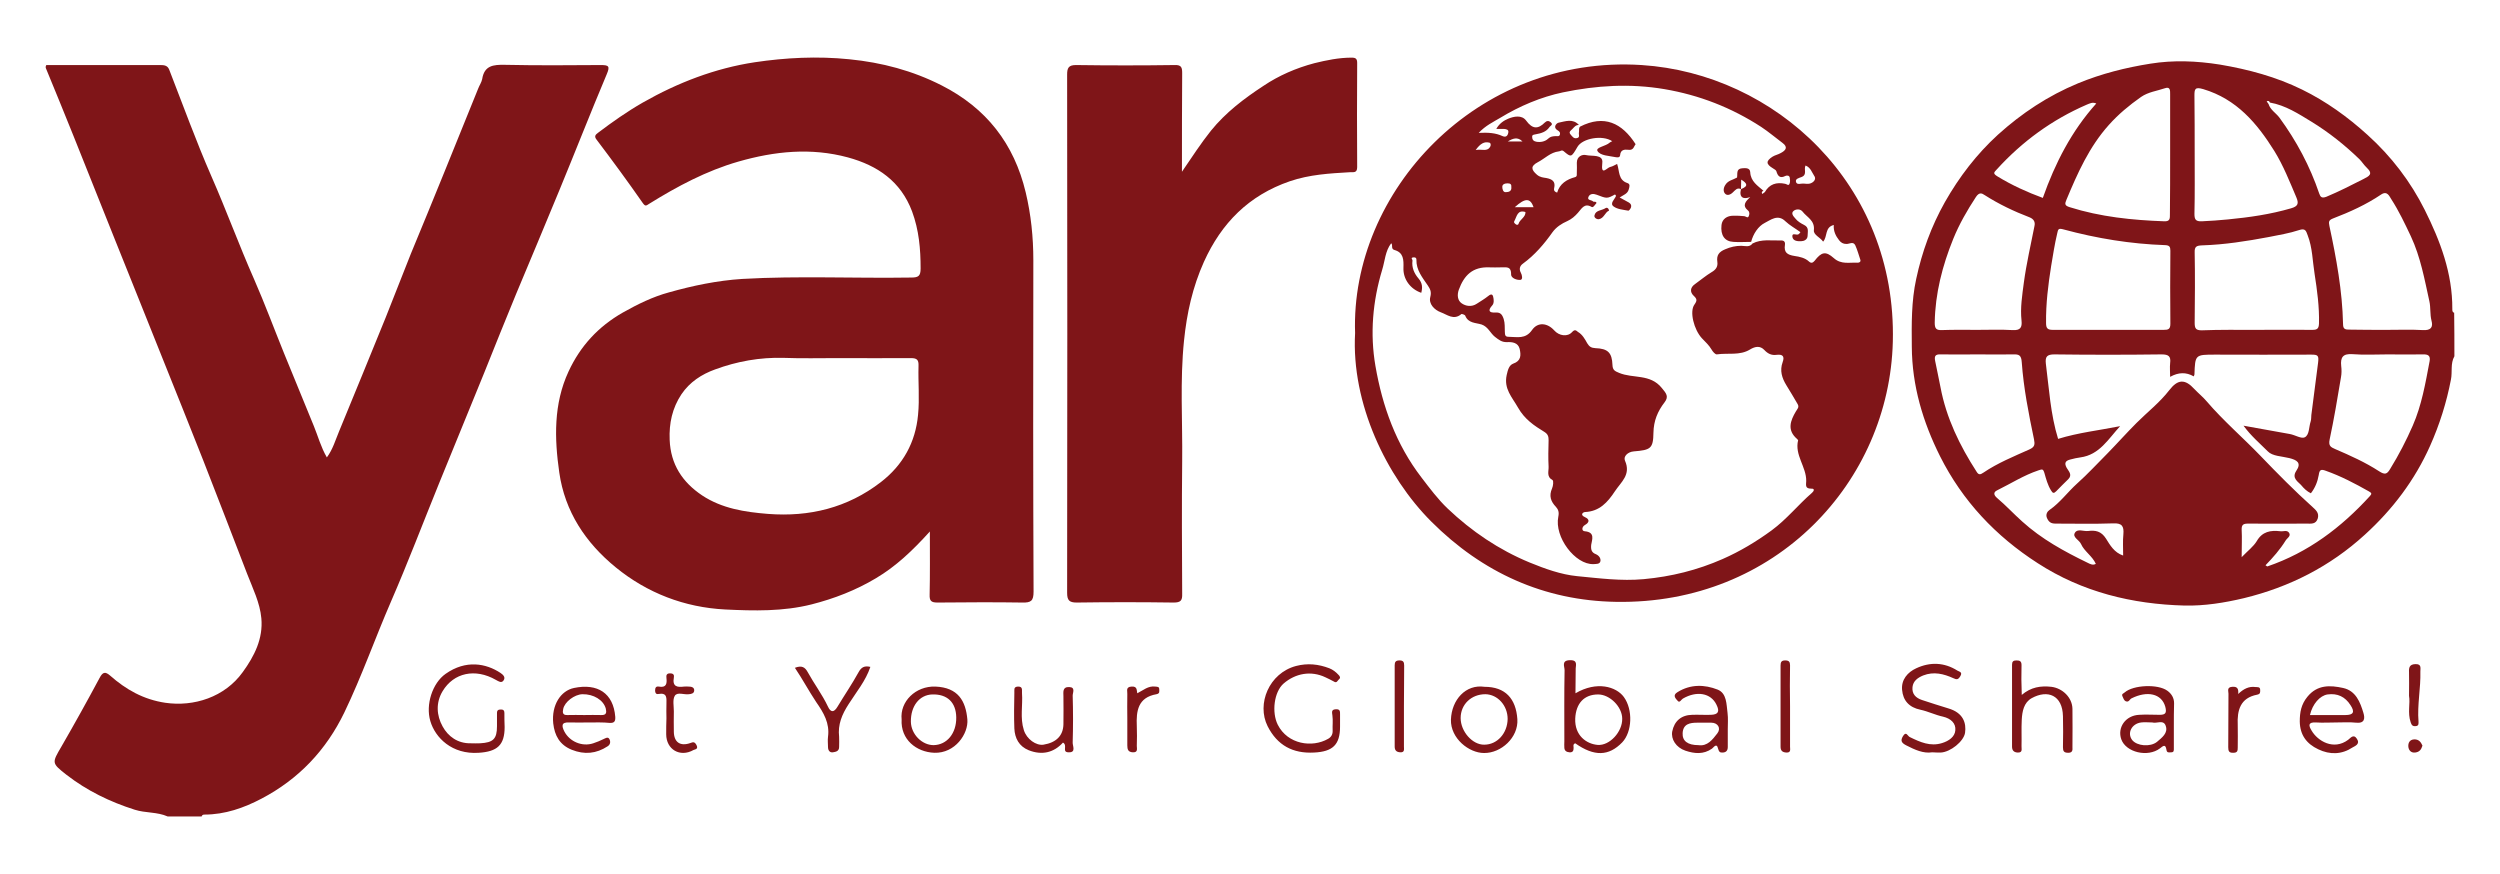
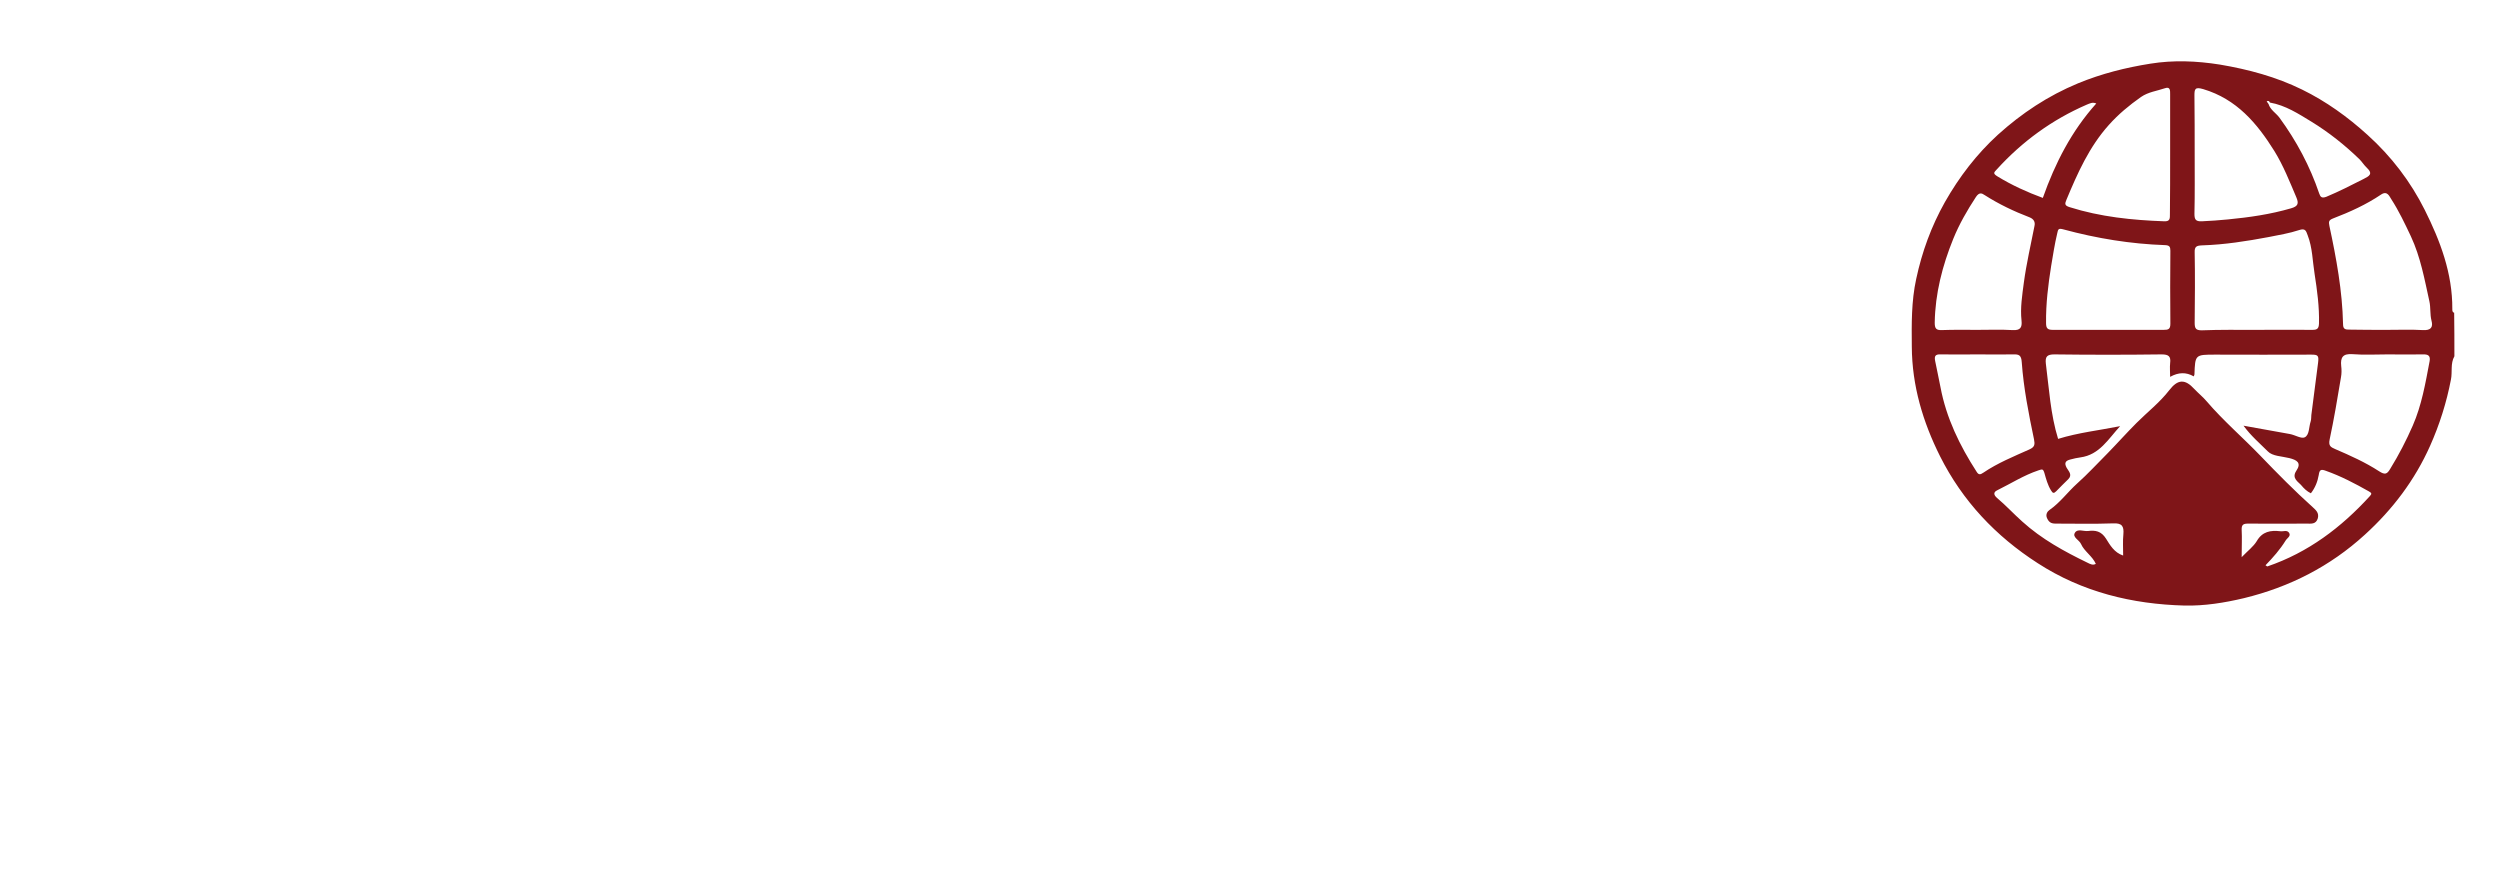
<svg xmlns="http://www.w3.org/2000/svg" version="1.1" id="Layer_1" x="0px" y="0px" viewBox="0 0 1080 377.5" style="enable-background:new 0 0 1080 377.5;" xml:space="preserve">
  <style type="text/css">
	.st0{fill:#7F1518;}
</style>
  <g>
    <path class="st0" d="M1060.3,153.9c-1.8,3.2-0.8,6.8-1.5,10.1c-1.9,9.9-4.9,19.4-9,28.6c-6.6,14.8-16.2,27.5-28.2,38.4   c-15,13.7-32.5,22.6-52.2,27.4c-8.4,2-17.1,3.4-25.7,3.2c-22.6-0.6-44.1-5.8-63.4-18.3c-18.2-11.7-32.5-26.9-42.2-46.2   c-7.4-14.8-12.1-30.4-12.2-47.3c-0.1-9.9-0.2-19.7,1.9-29.3c2.5-11.7,6.5-22.7,12.4-33.2c6.2-10.9,13.7-20.7,22.9-29.1   c10.3-9.3,21.6-16.8,34.6-22.2c10.2-4.2,20.6-6.8,31.3-8.5c9.9-1.6,19.9-1.2,30,0.4c12.4,2.1,24.3,5.3,35.5,10.8   c10.4,5.1,19.7,11.8,28.3,19.6c10.3,9.3,18.6,20.2,24.7,32.4c6.7,13.4,12,27.4,11.9,42.8c0,0.7,0,1.4,0.8,1.6   C1060.3,141.5,1060.3,147.7,1060.3,153.9z M980.6,44.3c-0.3-0.7-0.7-0.9-1.4-0.5c0.3,0.4,0.5,0.7,0.8,1.1c0.8,2.6,3.2,3.9,4.7,5.9   c7.4,10.1,13.2,21,17.2,32.8c0.5,1.4,1,2.2,3.1,1.4c5.5-2.3,10.8-5,16.1-7.7c2.3-1.2,4.3-2.1,1.3-4.9c-1.1-1-2-2.5-3.1-3.6   c-6.3-6.1-13.2-11.6-20.7-16.2C993,49.2,987.4,45.5,980.6,44.3z M915.9,184.1c-5.1,5.5-8.9,12.4-17.2,13.5   c-1.4,0.2-2.9,0.5-4.3,0.9c-2,0.5-2.8,1.4-1.6,3.6c0.8,1.4,2.6,3,0.7,4.9c-1.7,1.7-3.5,3.4-5.2,5.2c-1,1-1.5,1-2.3-0.4   c-1.4-2.3-2.1-4.9-2.8-7.4c-0.6-2-1-1.7-2.6-1.2c-6.3,2.1-11.9,5.7-17.8,8.6c-1.7,0.8-1.6,2-0.1,3.3c3.8,3.2,7.2,6.9,10.9,10.2   c8.4,7.6,18.1,12.9,28.2,17.8c1.2,0.6,2.3,1.2,3.6,0.5c-1.5-3.4-5-5.4-6.4-8.6c-0.8-1.8-3.9-2.9-2.6-4.9c1.1-1.8,3.7-0.5,5.6-0.7   c3.2-0.4,5.7,0,7.8,3.3c1.7,2.7,3.5,6,7.4,7.3c0-3.3-0.2-6.3,0.1-9.2c0.3-3.5-0.6-4.9-4.5-4.7c-8.2,0.3-16.5,0.1-24.8,0.1   c-1.9,0-2.9-0.6-3.7-2.4c-0.7-1.6,0.2-2.9,1.1-3.5c4.6-3.2,7.8-7.7,11.9-11.4c4.6-4.1,8.8-8.7,13.2-13.1c4.2-4.3,8.2-8.8,12.5-13.1   c4.7-4.7,10-8.8,14.1-14.1c3.7-4.8,6.8-5,10.9-0.5c1.7,1.8,3.7,3.4,5.3,5.3c7.2,8.4,15.6,15.6,23.2,23.5   c7.3,7.6,14.8,15.2,22.7,22.3c1.3,1.2,2.7,2.4,2.1,4.7c-0.8,2.7-2.9,2.3-4.9,2.3c-8.4,0-16.8,0.1-25.2,0c-2,0-2.9,0.4-2.8,2.7   c0.2,3.6,0,7.1,0,11.8c2.7-2.8,5.1-4.6,6.5-6.9c2.4-4.2,6-4.8,10.2-4.3c1.3,0.2,2.9-0.7,3.8,0.7c0.9,1.4-0.9,2.3-1.5,3.3   c-2.4,3.9-5.5,7.4-8.7,10.7c0.6,0.4,0.7,0.5,0.8,0.5c17.6-6,31.9-16.8,44.3-30.4c0.8-0.9,0.9-1.3-0.4-2c-6-3.4-12.1-6.6-18.6-8.9   c-2.3-0.9-2.8-0.3-3.1,1.8c-0.5,2.9-1.6,5.6-3.4,7.9c-1.7-0.8-3.1-2.2-4-3.3c-1.3-1.6-4.5-3.1-2.3-6.4c2.4-3.5,0.2-4.7-3-5.5   c-3.2-0.8-7.3-0.8-9.3-2.9c-3.4-3.4-7.3-6.7-10.5-11.1c7,1.3,13.5,2.4,20,3.6c2.3,0.4,5,2.2,6.5,1.4c2-1.1,1.7-4.4,2.5-6.8   c0.3-0.9,0.2-1.9,0.3-2.8c0.9-7.5,2-15,2.9-22.5c0.4-3.2,0-3.6-2.9-3.6c-13.8,0.1-27.6,0-41.5,0c-8.7,0-8.7,0-9,8.6   c0,0.2-0.2,0.4-0.3,0.8c-3.3-1.9-6.6-1.8-10.2,0.2c0-2.1-0.2-4,0-5.9c0.4-3-0.7-3.8-3.7-3.8c-15.4,0.2-30.9,0.2-46.3,0   c-3.2,0-4,1-3.7,3.9c1.4,10.9,2,21.9,5.3,32.6C897.8,186.9,906.9,185.9,915.9,184.1z M910.7,142.5c8,0,16,0,24,0   c1.9,0,2.9-0.2,2.9-2.6c-0.1-10.5-0.1-21.1,0-31.6c0-1.7-0.4-2.3-2.2-2.4c-14.9-0.5-29.6-2.9-44-6.8c-2.2-0.6-2.3-0.1-2.7,1.8   c-1.1,4.6-1.8,9.3-2.6,14c-1.3,8.2-2.3,16.3-2.2,24.6c0,2.3,0.6,3,2.9,3C894.7,142.5,902.7,142.5,910.7,142.5z M974.7,142.5   c8.1,0,16.2-0.1,24.3,0c2.1,0,2.7-0.6,2.8-2.7c0.2-7.2-0.8-14.4-1.9-21.5c-0.9-5.6-0.9-11.3-3-16.7c-0.7-1.9-1-3.1-3.7-2.2   c-4.2,1.4-8.7,2.1-13.1,3c-9.6,1.8-19.1,3.3-28.8,3.6c-2.4,0.1-3.3,0.5-3.2,3.1c0.2,10.1,0.1,20.2,0,30.4c0,2.5,0.6,3.2,3.1,3.2   C959,142.4,966.8,142.5,974.7,142.5z M1031.3,142.5c5.1,0,10.3-0.2,15.4,0.1c3.4,0.2,4.5-1.2,3.7-4.1c-0.7-2.8-0.3-5.6-0.9-8.3   c-2.1-9.5-3.8-19.1-8-28.1c-2.6-5.5-5.2-11-8.5-16.1c-0.8-1.2-1.7-3.7-4.3-2c-6.5,4.4-13.6,7.6-20.9,10.4c-1.7,0.7-1.9,1.3-1.5,3.2   c3,14,5.6,28.1,5.9,42.5c0,2.2,1.1,2.3,2.8,2.3C1020.4,142.5,1025.8,142.5,1031.3,142.5z M854.4,142.5c5,0,10-0.2,15,0.1   c3.4,0.2,4.2-1.1,3.9-4.1c-0.6-5.5,0.3-11,1-16.4c1.1-8.2,3-16.3,4.6-24.5c0.4-1.8-0.4-3-2.1-3.7c-6.8-2.6-13.3-5.7-19.4-9.6   c-1.3-0.9-2.4-1.3-3.8,0.8c-3.8,5.8-7.2,11.7-9.8,18.1c-4.7,11.6-7.8,23.6-8,36.2c0,2.5,0.6,3.3,3.1,3.2   C844.1,142.4,849.2,142.5,854.4,142.5z M937.5,66.6c0-8.6,0-17.3,0-25.9c0-1.5,0.1-3.4-2.2-2.6c-3.5,1.2-7.2,1.6-10.4,3.8   c-5.1,3.6-9.7,7.4-13.9,12.1c-8.5,9.5-13.5,20.8-18.3,32.3c-0.7,1.7-0.9,2.5,1.4,3.2c13.3,4.2,27,5.6,40.9,6.1   c2.5,0.1,2.4-1.3,2.4-3C937.5,83.9,937.5,75.2,937.5,66.6z M948.1,66.5c0,8.6,0.1,17.3-0.1,25.9c0,2.5,0.6,3.3,3.2,3.2   c3.7-0.2,7.5-0.4,11.2-0.8c9.3-0.9,18.4-2.2,27.3-4.8c3.2-0.9,3.4-2.2,2.3-4.8c-2.9-6.8-5.6-13.7-9.5-20   c-7.5-12-16.3-22.4-30.7-26.7c-3.7-1.1-3.8,0.1-3.8,2.9C948.1,49.7,948.1,58.1,948.1,66.5z M1031.3,153.1c-5,0-10,0.3-15-0.1   c-4.1-0.3-5.3,1.3-4.9,5.1c0.2,1.6,0.2,3.3-0.1,4.9c-1.5,9-3,18-4.9,26.9c-0.6,2.8,0.6,3.3,2.4,4.1c6.5,2.8,13,5.7,19,9.6   c2.5,1.6,3.4,1.3,4.8-1.1c3.7-6,6.9-12.2,9.7-18.6c3.9-8.9,5.5-18.4,7.3-27.9c0.4-2.3-0.6-3-2.9-2.9   C1041.6,153.2,1036.5,153.1,1031.3,153.1z M854.5,153.1c-5.4,0-10.8,0.1-16.2,0c-2.4-0.1-2.7,0.9-2.3,2.9c0.8,3.7,1.5,7.5,2.3,11.3   c2.5,13.3,8.3,25.2,15.6,36.5c0.8,1.3,1.5,1.4,2.9,0.4c6.2-4.2,13.1-7,19.8-10c2.5-1.1,2.5-2.2,2.1-4.4c-2.3-11-4.5-22.1-5.3-33.3   c-0.2-3.1-1.2-3.5-3.8-3.4C864.6,153.2,859.6,153.1,854.5,153.1z M905.6,44.7c-1.7-0.7-2.8,0-4.1,0.5c-15,6.5-27.9,15.9-38.9,28   c-1.2,1.3-1.8,1.7,0.3,3c6.2,3.8,12.8,6.8,19.6,9.3C887.8,70.5,894.9,56.6,905.6,44.7z" />
-     <path class="st0" d="M72.4,352.7c-4.5-2-9.5-1.4-14.2-2.9c-10.7-3.4-20.6-8.2-29.5-15.1c-6.5-5.1-6.3-5.1-2.1-12.3   c5.6-9.7,11.1-19.6,16.4-29.5c1.4-2.7,2.5-2.8,4.5-1.1c6.9,6.1,14.5,10.4,23.9,11.8c12.3,1.8,25.7-2.4,33.5-13.3   c5-6.9,8.8-14.4,8-23.2c-0.6-6.7-3.7-12.9-6.1-19.1c-6.3-16.4-12.6-32.7-19-49.1c-6-15.2-12.1-30.4-18.2-45.6   C63,136.6,56.2,120,49.6,103.4c-6-14.9-11.9-29.9-17.9-44.8C27.9,49,23.9,39.5,20,29.9c-0.2-0.5-0.5-0.9,0-1.8c4.1,0,8.4,0,12.7,0   c12.2,0,24.4,0,36.6,0c1.7,0,3.1,0.2,3.8,2c6,15.4,11.6,30.9,18.2,46c6.5,14.8,12,29.9,18.5,44.6c4.6,10.5,8.6,21.3,12.9,31.9   c4.3,10.5,8.6,21,12.9,31.5c1.8,4.4,3,9,5.6,13.5c2.6-3.5,3.7-7.5,5.3-11.3c6.7-16.4,13.5-32.7,20.1-49.1   c3.7-9.2,7.2-18.4,10.9-27.6c4.8-11.7,9.7-23.4,14.4-35.1c4.9-12.1,9.8-24.2,14.7-36.3c0.5-1.3,1.4-2.6,1.7-4   c0.9-5.9,4.8-6.3,9.8-6.2c13.8,0.3,27.6,0.2,41.5,0.1c3.4,0,4,0.5,2.5,4c-7,16.6-13.6,33.5-20.5,50.2   c-6.1,14.9-12.4,29.7-18.6,44.6c-4.7,11.3-9.2,22.7-13.8,34.1c-6.5,16-13.1,32-19.6,48c-6.9,17-13.4,34.1-20.7,50.9   c-6.9,15.9-12.6,32.2-20.1,47.8c-7.9,16.4-19.8,28.9-35.8,37.3c-7.6,4-15.8,6.9-24.7,6.9c-0.6,0-1,0.2-1.2,0.8   C82.1,352.7,77.2,352.7,72.4,352.7z M401.6,256.9c-0.1,2.7,0.7,3.4,3.4,3.4c12.2-0.1,24.4-0.2,36.6,0c3.8,0.1,4.9-0.7,4.9-4.7   c-0.2-47.7-0.2-95.5-0.1-143.2c0-9.9-1-19.7-3.3-29.3c-5-21-17-36.4-36.3-46.2c-12.6-6.4-25.8-9.9-39.9-11.3   c-13.8-1.4-27.5-0.7-40.9,1.3c-17.1,2.6-33.2,8.8-48.3,17.4c-6.8,3.9-13.2,8.4-19.4,13.1c-0.9,0.7-1.8,1.4-0.6,2.9   c6.8,9,13.5,18.1,19.9,27.3c1.2,1.7,1.5,1.3,2.9,0.4c12.1-7.5,24.6-14.2,38.5-18.2c15.7-4.5,31.4-6.1,47.3-1.8   c12.8,3.5,22.8,10.3,27.7,23.3c3,8.1,3.7,16.3,3.7,24.7c0,3.3-1,3.9-4.1,3.9c-24.3,0.4-48.7-0.8-73,0.6   c-10.8,0.7-21.3,2.9-31.6,5.8c-7,1.9-13.5,5.1-19.9,8.7c-10.7,6.1-18.4,14.5-23.5,25.5c-6.5,14-6.1,28.9-4,43.6   C244,221,253,234.5,266,245.1c13.6,11.1,29.7,17.3,47.3,18.2c12.4,0.6,25,0.9,37.3-2.2c9.8-2.5,19.1-6.1,27.8-11.3   c8.6-5.1,15.8-11.9,23.3-20.2C401.7,239.4,401.8,248.2,401.6,256.9z M393.5,154.7c2.7,0,3.4,0.8,3.3,3.4c-0.2,7,0.5,14.1-0.2,21.1   c-1.1,11.9-6.5,21.7-16.1,29.1c-14.4,11.1-30.9,15.1-48.8,13.7c-9.9-0.8-19.8-2.3-28.4-8c-8.5-5.7-13.6-13.4-14-24   c-0.3-7.1,1.1-13.7,5.1-19.7c3.6-5.3,8.7-8.6,14.5-10.7c9.5-3.5,19.4-5.3,29.7-5c7.8,0.3,15.7,0.1,23.6,0.1   C372.7,154.7,383.1,154.8,393.5,154.7z M510.7,31.6c0-2.4-0.3-3.6-3.2-3.5c-14.2,0.2-28.4,0.2-42.7,0c-3.2,0-3.8,1.3-3.8,4.1   c0.1,74.6,0.1,149.2,0,223.9c0,3.2,0.9,4.2,4.1,4.2c14-0.2,27.9-0.2,41.9,0c3.1,0,3.8-0.9,3.7-3.8c-0.1-19.1-0.2-38.1,0-57.2   c0.2-17.4-1-34.8,0.8-52.2c1.2-11.8,3.7-23.1,8.6-34c7.6-16.8,19.4-28.7,37.1-34.8c8.5-2.9,17.2-3.4,25.9-3.9   c1.5-0.1,3.2,0.5,3.2-2.2c-0.1-15-0.1-30,0-45c0-1.8-0.6-2.3-2.4-2.3c-5.5,0-10.8,1.1-16.1,2.4c-7.9,2.1-15.3,5.3-22,9.8   c-8.4,5.5-16.3,11.5-22.7,19.4c-4.3,5.4-8,11.1-12.5,17.7C510.6,59.2,510.6,45.4,510.7,31.6z" />
-     <path class="st0" d="M680.6,299.5c9.2-5.4,17.6-2.9,20.9,1.6c4,5.5,3.6,15.1-0.7,19.6c-5.8,6-12.1,6.2-20.3,0.4   c-1.1,0.4-0.7,1.3-0.7,2c0,1.3-0.4,2-1.8,1.9c-1.2-0.1-2.1-0.6-2.2-1.9c-0.1-0.9,0-1.9,0-2.8c0-10.3-0.1-20.5,0.1-30.8   c0-1.6-1.5-4.2,2.3-4.3c3.7-0.1,2.4,2.4,2.5,4.1C680.7,292.7,680.6,296.1,680.6,299.5z M690.4,300c-6.1,0-9.6,3.9-9.9,10.4   c-0.3,7.4,4.9,11,9.7,11.4c5.2,0.4,10.7-5.7,10.6-11.3C700.8,305.3,695.4,300,690.4,300z M578.9,308.7c0-1.3,0.1-2.4-1.8-2.3   c-2,0.1-1.7,1.2-1.5,2.7c0.3,2.1,0,4.3,0.1,6.5c0.1,1.7-0.7,2.9-2,3.6c-6.8,3.9-17.4,2.4-21.7-6.1c-2.7-5.4-1.6-14.2,2.5-17.8   c5.1-4.4,11.8-5.7,18.1-2.7c1.2,0.6,2.4,1.1,3.6,1.8c1.3,0.9,1.6-0.4,2.2-0.9c0.9-0.7,0.4-1.4-0.2-2c-1.1-1.2-2.4-2.2-3.9-2.8   c-4.7-1.8-9.4-2.3-14.4-1c-11.7,3.1-17.1,16.4-12.3,26c4.2,8.3,10.9,11.9,20.1,11.4c8-0.4,11.2-3.3,11.2-11.2   C578.9,312.3,578.9,310.5,578.9,308.7z M838.4,325.1c4.2-0.2,9.9-4.8,10.5-8.5c0.6-4.2-0.7-8.7-7.3-10.6c-3.8-1.1-7.5-2.4-11.3-3.6   c-2.7-0.9-4.4-2.6-4.1-5.6c0.3-2.6,2.2-4,4.6-5c4.6-1.8,8.9-0.7,13.1,1.2c1.3,0.6,2,0.7,2.9-0.8c1.2-1.9-0.4-2-1.2-2.5   c-5.7-3.6-11.8-3.8-17.8-1c-3.7,1.7-6.5,4.9-6.1,9.3c0.4,4.7,3.1,7.6,7.9,8.6c3.3,0.7,6.5,2.3,9.8,3c3.4,0.8,5.6,2.9,5.3,5.9   c-0.2,2.8-2.8,4.6-5.7,5.5c-5.1,1.6-9.5-0.4-14-2.6c-0.9-0.4-1.5-2.7-2.9-0.4c-1.3,2.1-0.5,3,1.4,4c3.7,1.9,7.4,3.6,11.2,3   C836.2,325.1,837.3,325.1,838.4,325.1z M217.9,308c0-1-0.4-1.5-1.4-1.5c-1.1,0-1.8,0.2-1.8,1.5c0,1.9,0,3.8,0,5.7   c0,5.5-1.6,7.1-7.3,7.4c-1.4,0.1-2.7,0-4.1,0c-5.5,0.1-9.7-2.9-12.1-7.3c-2.6-4.7-3-10.2,0-15.2c4.8-8,14.1-10,23-4.9   c1.3,0.7,2.4,1.5,3.3,0.3c1.1-1.5-0.3-2.6-1.3-3.3c-6.2-4.1-14.9-5.8-23.7,0.4c-5.7,4-8.7,13.3-6.6,20.4   c2.1,7.2,9.4,14.5,20.9,13.7c8-0.5,11.2-3.3,11.2-11.1C217.9,312,217.9,310,217.9,308z M1009.4,312.1c-3,0-6,0.2-8.9,0   c-3.5-0.2-3.2,1.4-1.9,3.5c2.6,4.5,9.5,8.7,15.8,4c0.9-0.6,2.3-2.8,3.8-0.4c1.5,2.3-0.9,3.1-1.9,3.7c-4.7,3.1-9.8,3.2-14.8,0.8   c-5.1-2.4-7.9-6.2-8-12c0-4,0.6-7.4,3.3-10.7c4.3-5.3,9.9-5,15.4-3.8c5.5,1.2,7.4,6.1,8.8,10.8c0.7,2.3,0.6,4.6-3.2,4.2   C1015.1,311.9,1012.3,312.1,1009.4,312.1z M997.9,308.9c5.2,0,10.3,0,15.3,0c3.5,0,4.2-1.3,2.2-4.3c-2.3-3.6-5.6-5.2-9.9-4.6   C1002.2,300.5,999,304.1,997.9,308.9z M873.3,287.3c0-1.7-0.8-2-2.2-2c-1.4,0-1.9,0.5-1.9,1.9c0,11.8,0,23.5,0,35.3   c0,1.6,0.7,2.5,2.4,2.6c2.4,0.1,1.6-1.7,1.7-2.8c0.1-3.8-0.1-7.6,0.1-11.4c0.2-3.6,0.9-7.4,4.3-9.3c6.9-3.8,13.3-1.3,13.5,7.8   c0.1,4.5,0.1,8.9,0,13.4c0,1.7,0.4,2.4,2.3,2.4c1.8,0,1.9-1.1,1.8-2.4c0-5.5,0.1-11.1,0-16.6c-0.1-4.9-4.3-8.9-9.1-9.5   c-4.6-0.5-8.8,0.1-12.8,3.5C873.2,295.4,873.2,291.3,873.3,287.3z M746.4,315c0,2.6,0,5.1,0,7.7c0,1.4-0.6,2.3-2.1,2.4   c-1.3,0.1-1.7-0.3-2.1-1.7c-0.6-2.7-2-0.4-2.6,0c-3.7,2.6-7.6,2.2-11.5,0.9c-4.1-1.4-6.3-5-5.7-8.3c0.9-4.5,3.9-7.1,8.6-7.2   c2.7-0.1,5.4,0.1,8.1,0c3.2-0.1,3.9-1.4,2.4-4.4c-2.4-5-8.5-6.1-14.5-2.6c-0.7,0.4-1.4,2-2.2,1c-0.8-0.9-2.5-2.4-0.1-3.8   c5.6-3.5,11.7-3.3,17.3-1.1c4,1.6,3.8,6.3,4.3,10.1C746.6,310.4,746.4,312.7,746.4,315z M733.7,321.9c3.9,0.6,6.1-2.4,8.2-5.1   c1.7-2.2,0.2-4.6-2.6-4.6c-2,0-4.1,0-6.1,0c-3.1,0-6.1,0.5-6.3,4.5C726.7,320.1,729.1,321.9,733.7,321.9z M939.1,313.6   c0,3.2,0,6.5,0,9.7c0,0.8,0.1,1.7-1.1,1.7c-0.9,0-1.9,0.4-2.1-1.1c-0.4-2.6-1.4-1.7-2.8-0.6c-5.3,4-14.7,1.7-16.7-3.9   c-1.8-5.1,1.8-10.3,7.7-10.6c3-0.2,5.9,0,8.9,0c2.5,0,3.1-0.8,2.4-3.5c-1.6-5.7-7.8-7-14.6-3.6c-0.8,0.4-1.1,1.7-2.3,1.3   c-1-0.3-1.2-1.4-1.6-2.2c-0.5-1.1,0.5-1.2,1-1.7c3.7-3.2,14.3-3.7,18.4-0.7c1.8,1.3,2.9,3.1,2.9,5.4   C939.1,307.2,939.1,310.4,939.1,313.6z M929.8,312.1c-1.8,0-3.3-0.2-4.8,0c-4.1,0.5-6.2,4.6-3.9,7.6c2.1,2.6,7.8,3.1,10.7,0.8   c2.1-1.8,4.9-3.8,3.8-6.9C934.7,310.7,931.6,312.7,929.8,312.1z M254.5,312.1c-2.8,0-5.7,0.1-8.5,0c-3.6-0.2-3.4,1.5-2.2,3.9   c2.3,4.4,7.7,6.7,12.5,5.1c1.5-0.5,3-1.1,4.4-1.8c0.9-0.4,1.9-1.1,2.5-0.1c0.6,1,0.6,2.4-0.7,3.2c-4.9,3.2-10,3.7-15.5,1.5   c-5.2-2.1-7.4-6.1-8-11.4c-0.8-7.9,3.2-14.1,9-15.3c10.1-2.1,17,2.2,17.8,12.5c0.1,1.9-0.4,2.7-2.4,2.6   C260.5,312,257.5,312.1,254.5,312.1z M252.4,308.9c2.4,0,4.9-0.1,7.3,0c2.3,0.1,2.4-1.1,2-2.8c-1-3.7-5.3-6.3-10.1-6.2   c-3.4,0.1-7.7,3.3-8.3,6.4c-0.3,1.4-0.3,2.7,1.8,2.6C247.5,308.8,249.9,308.9,252.4,308.9z M641.3,296.7c9,0,13.6,5.1,14.2,14   c0.5,7.9-7,14.7-14.4,14.6c-6.5,0-14.5-6.3-14.3-14.4C627.1,302.3,633.2,295.5,641.3,296.7z M651.3,310.6c0-5.8-4.3-10.6-9.6-10.7   c-6.1,0-10.7,4.4-10.7,10.3c0,5.8,5.1,11.6,10.2,11.5C646.8,321.7,651.2,316.8,651.3,310.6z M389.5,310.8   c-0.8-7.7,6-14.5,14.6-14.2c9.8,0.4,13.1,6.2,13.8,14.2c0.5,6.2-5.3,14.7-14.3,14.4C395.9,324.9,389,319.5,389.5,310.8z    M413.1,309.9c-0.1-6.5-3.9-10.1-10.4-9.9c-5.5,0.2-9.3,5-9.2,11.8c0.1,5.4,4.8,10.1,9.8,10.1C409.1,321.8,413.2,316.8,413.1,309.9   z M461.7,325c3.3,0.1,1.6-2.8,1.7-4.3c0.2-6.7,0.2-13.5,0-20.2c0-1.3,1.3-3.6-1.5-3.7c-3-0.1-2.5,2.2-2.5,4c0,4,0.1,8.1,0,12.1   c-0.1,4.9-3.1,7.9-8.6,8.8c-3.2,0.5-7.3-2.4-8.5-6.3c-1.7-5.3-0.4-10.7-0.8-16c-0.1-1.2,0.5-2.9-1.8-2.8c-2,0.1-1.4,1.6-1.5,2.7   c-0.1,5.1-0.2,10.3,0,15.4c0.2,4.2,2,7.7,6.2,9.4c5.8,2.3,10.9,1,14.8-3.3C461.4,322,458.5,325,461.7,325z M352.6,303.3   c3.2,4.6,5.9,9.1,5.1,15c-0.2,1.5,0,3,0,4.4c0,1.4,0.7,2.5,2.1,2.3c1.2-0.2,2.7-0.4,2.7-2.3c0-1.5,0.1-3,0-4.4   c-0.6-5.3,1.2-9.6,4.1-14.1c3.3-5.2,7.4-10.1,9.4-16.1c-2.5-0.6-3.9,0.1-5.1,2.3c-2.8,5.1-6.1,9.9-9.1,14.9c-1.6,2.7-3,2.4-4.1,0   c-2.5-5.3-6-9.9-8.8-15c-1.1-2-2.5-3-5.5-1.8C346.7,293.4,349.4,298.5,352.6,303.3z M287.8,317.2c0,6.6,6,10.1,11.8,6.8   c0.6-0.3,2.2-0.3,1.3-2.1c-0.8-1.5-1.4-1.4-2.7-0.9c-4.3,1.5-7-0.3-7.1-4.8c-0.1-3,0-5.9,0-8.9c0-2.3-0.6-5,0.4-6.7   c1.1-1.8,4-0.4,6.1-0.7c1.2-0.1,2.3-0.4,2.3-1.7c0-1.3-1.2-1.6-2.4-1.6c-0.7,0-1.4-0.1-2,0c-3,0.4-5.1,0-4.4-3.9   c0.2-1-0.1-1.8-1.5-1.8c-1.5-0.1-1.9,0.7-1.7,2c0.3,2.5-0.1,4.3-3.3,3.7c-1.2-0.2-1.6,0.5-1.6,1.7c0,1,0.4,1.7,1.4,1.5   c4-0.7,3.5,1.9,3.5,4.4c-0.1,2,0,4,0,6.1C287.8,312.7,287.8,314.9,287.8,317.2z M606.6,287.5c0-1.5-0.4-2.2-2-2.2   c-1.6,0-2.1,0.6-2.1,2.1c0,11.7,0,23.4,0,35.1c0,1.6,0.7,2.4,2.4,2.5c2,0.1,1.6-1.3,1.6-2.5c0-5.8,0-11.6,0-17.4   C606.6,299.3,606.5,293.4,606.6,287.5z M773.3,287.4c0-1.5-0.5-2.1-2.1-2.1c-1.6,0-2,0.7-2,2.2c0,11.7,0,23.4,0,35.1   c0,1.7,0.8,2.4,2.5,2.5c2.1,0.1,1.6-1.4,1.6-2.5c0-5.8,0-11.6,0-17.4C773.2,299.3,773.2,293.4,773.3,287.4z M964.3,296.7   c-2.4,0.2-1.6,1.8-1.6,3c-0.1,7.7,0,15.4-0.1,23.1c0,1.6,0.3,2.5,2.2,2.4c1.8,0,1.9-0.9,1.9-2.3c0-3.2,0.1-6.5,0-9.7   c-0.3-6.4,1.1-11.7,8.4-13.1c1.4-0.3,1.3-1,1.3-2c0-1.5-1.1-1.2-2-1.3c-2.9-0.4-5.2,0.8-7.5,3C967.1,297.6,966.6,296.5,964.3,296.7   z M488.8,296.6c-2.6,0.2-1.7,1.9-1.8,3.2c-0.1,3.6,0,7.3,0,10.9c0,3.8,0,7.6,0,11.3c0,1.7,0.3,2.9,2.4,3c2.3,0.1,1.7-1.6,1.7-2.8   c0.1-2.8,0.1-5.7,0-8.5c-0.3-6.6,0.5-12.4,8.5-13.8c1.5-0.3,1.2-1.2,1.2-2.1c0-1.2-0.8-1.1-1.7-1.2c-3.1-0.4-5.2,1.6-7.8,2.9   C491,298.2,491.4,296.4,488.8,296.6z M1041.4,312c0.4,1.2,0.8,1.8,2.1,1.7c1.5-0.1,1.3-1.1,1.3-2c-0.6-7.2,1-14.4,0.8-21.6   c0-1.5,0.6-3.3-2.2-3.2c-2.5,0.1-2.8,1.5-2.7,3.5c0.1,3.1,0,6.2,0,10.2C1041.3,303.8,1040,307.9,1041.4,312z M1043,319.4   c-2.1,0.1-2.7,1.6-2.6,3.1c0.1,1.4,1,2.8,2.9,2.6c1.9-0.2,2.7-1.3,3.2-3C1045.8,320.5,1044.9,319.4,1043,319.4z" />
-     <path class="st0" d="M585.4,143.9C583.3,83,637.9,23.5,709.2,28.1c57.4,3.7,110.2,51.3,108.5,119.5   C816.2,208,767.2,261.2,698.1,260c-31-0.5-57.7-12.6-79.8-34.7C599,206,583.7,174.3,585.4,143.9z M752.1,81.7   c3.4-1.3,2.6-2.6,0.1-4.1c-0.6-0.3-1.2-0.6-1.8-0.9c0.3-1.6-0.5-3.8,2.2-4c1.4-0.1,3.4-0.3,3.5,1.7c0.2,4,3.2,5.8,5.7,8   c-0.7,0.3-0.9,0.7-0.5,1.4c0.4-0.3,0.7-0.5,1.1-0.8c2-3.5,5-4.4,8.8-3.6c0.7,0.1,1.5,1.1,1.9-0.1c0.3-0.7,0.2-1.6,0.1-2.4   c-0.1-1.2-1.3-1.2-1.9-0.9c-2.3,1.2-3.3,0.1-3.9-2c-0.1-0.5-0.9-0.9-1.5-1.3c-3-1.8-3.1-3.1-0.2-5c1.1-0.7,2.4-0.9,3.6-1.6   c2.1-1.1,3.3-2.5,0.7-4.4c-3.1-2.3-6-4.8-9.2-6.9C748,46.5,734.2,41.1,719,38.5c-14.8-2.5-29.4-1.6-43.8,1.4   c-9.5,2-18.7,5.9-27.1,11c-3,1.8-6.3,3.3-9.3,6.5c4.1-0.2,7.3,0,10.3,1.4c1.6,0.7,2.3-0.3,2.5-1.6c0.2-1.2-0.8-1.4-1.8-1.5   c-1,0-2,0-3.4,0c1.3-2.4,3.4-3.7,5.1-4.4c2.4-1,5.9-1.8,7.8,0.8c2.7,3.7,5.1,3.8,8.1,0.8c0.8-0.8,1.7-0.8,2.5-0.1   c1.3,1.1-0.2,1.5-0.6,2.2c-1.4,2-3.6,2.6-5.8,3c-0.8,0.2-1.7,0.1-1.6,1.2c0,1.1,0.6,1.8,1.7,2c1.9,0.4,4-0.1,5.2-1.3   c1.1-1,2-1,3.1-1.1c0.7-0.1,1.7,0.4,2-0.7c0.2-0.9-0.2-1.3-1-1.8c-2.2-1.3-0.5-3.1,0.4-3.3c3-0.6,6.2-1.9,8.8,1   c-1.4-0.1-2.1,1-2.9,1.8c-0.6,0.6-1.7,1.2-0.7,2.3c0.7,0.8,1.3,1.8,2.5,1.6c1.8-0.2,0.9-1.6,1.1-2.4c0.2-0.9-0.2-1.9,0.5-2.6   c10.4-5.3,18.1-1.6,24,7.6c-0.7,0.7-0.8,2.8-3.2,2.4c-1.7-0.2-3.3,0-3.5,2.3c-0.1,1.2-1.2,1-1.9,0.9c-2.8-0.6-6.7-0.6-7.9-2.7   c-0.8-1.6,3.6-2,5.3-3.6c0.3-0.3,0.7-0.4,1.1-0.6c-4.2-2.8-12.8-1.3-15,2.4c-2.7,4.6-2.7,4.7-6,1.9c-0.9-0.7-1.4,0.1-2.1,0.1   c-3.6,0.4-6,3.1-9.1,4.7c-3,1.6-3,3.1-0.3,5.4c1.3,1.1,2.7,1.2,4,1.4c2.6,0.5,4.1,1.5,3.4,4.4c-0.1,0.5-0.3,1.4,1.3,1.9   c1.1-3.8,4.1-5.7,7.8-6.7c1-0.3,0.6-1.4,0.7-2.1c0.1-1.3,0-2.7,0-4.1c0-2.8,2.4-3.7,4-3.3c2.5,0.6,7.5-0.5,7,3.4   c-0.7,6,2.1,1.9,3.5,1.7c1-0.2,1.9-0.8,2.9-1.3c1.1,3.1,0.4,7,4.5,8.3c1.3,0.4,0.8,1.8,0.5,2.8c-0.5,1.8-2.2,2.3-3.9,3.4   c1.5,0.8,2.8,1.5,4,2.2c0.8,0.5,1.2,1.2,0.9,2.1c-0.2,0.6-0.9,1.5-1.2,1.4c-2.2-0.4-4.7-0.6-6.3-1.8c-1.8-1.3,0.4-3,1-4.5   c0.1-0.2-0.2-0.4-0.4-0.7c-3.5,1.9-3.5,1.8-8,0.1c-1.3-0.5-2.9-0.5-3.5,1c-0.6,1.5,1.3,1.2,2,1.9c0.3,0.4,1.3-0.2,1.5,0.7   c-0.7,0.8-1.4,2.1-2.1,1.7c-3.2-1.9-4.4,0.9-5.9,2.5c-1.3,1.5-2.8,2.8-4.6,3.6c-2.5,1.1-4.8,2.6-6.4,4.8   c-3.6,5.1-7.7,9.9-12.8,13.6c-1.4,1-1.7,2.4-0.9,3.9c0.6,1.1,0.9,2.9-0.1,3.1c-1.5,0.2-4.1-0.7-4.1-2.3c0.1-3.9-2.4-3-4.5-3.1   c-1.6,0-3.3,0.1-4.9,0c-7.2-0.3-10.9,3.4-13.2,9.7c-0.8,2.3-0.5,4.6,1.2,5.8c1.8,1.3,4.4,1.7,6.6,0.2c1.7-1.1,3.4-2.1,4.9-3.3   c1.7-1.4,2.1-0.4,2.3,1c0.1,1,0.3,2.1-0.6,3.1c-1.8,2-1.5,3.2,1.4,3c2.1-0.1,2.9,0.7,3.6,2.8c0.6,1.9,0.4,3.7,0.5,5.5   c0.1,1.1-0.1,2.2,1.6,2.2c3.7,0,7.3,1.2,10.2-3c2.5-3.5,6.6-3,9.5,0.2c2.1,2.4,5.8,3,7.8,0.7c1.3-1.4,1.9-0.4,2.5,0   c1.9,1.1,3,3.1,4,4.9c0.9,1.5,1.8,2,3.5,2.1c5.4,0.2,7.2,1.9,7.4,7.3c0.1,2.1,0.9,2.6,2.9,3.4c6,2.5,13.4,0.3,18.4,6.5   c2,2.4,3.1,3.7,1.2,6.2c-3,3.9-4.7,8-4.8,13.1c-0.1,6.9-1.2,7.5-8.5,8.1c-2.6,0.2-4.6,2.2-3.8,4c2.7,6.1-1.7,9.2-4.4,13.3   c-3.1,4.7-6.6,8.6-12.8,8.9c-0.9,0-2.4,1.2-0.1,2.2c2.2,1,1.9,2.3,0,3.4c-1.4,0.8-1.5,2.6-0.1,2.7c4.7,0.4,3.1,3.8,2.8,5.9   c-0.2,2.1,0.2,3.3,2,4c1.4,0.6,2.2,1.8,2,3c-0.3,1.4-1.8,1.2-3,1.3c-7.9,0.3-17-11.7-15.2-20.5c0.4-1.9,0-3.1-1-4.2   c-2.3-2.4-3.1-4.8-1.7-8c0.5-1.1,0.7-3.3,0.2-3.6c-2.7-1.5-1.6-3.8-1.7-5.8c-0.2-3.8-0.1-7.6,0-11.4c0-1.5-0.2-2.6-1.8-3.6   c-4.4-2.7-8.5-5.4-11.4-10.5c-2.6-4.6-6.2-8.1-4.9-14.1c0.5-2.2,1-4.2,2.8-4.9c3.5-1.2,3.4-3.7,2.8-6.4c-0.7-2.7-3.2-3-5.4-2.9   c-2.3,0.1-3.6-1-5.3-2.3c-2-1.6-2.9-4.3-5.7-5.3c-2.5-0.8-5.8-0.5-7.1-3.8c-0.1-0.4-1.5-0.9-1.7-0.7c-3.3,2.8-6.1,0.2-8.9-0.8   c-2.7-1-5.3-3.6-4.5-6.6c0.6-2.3-0.1-3.5-1.1-5c-2.3-3.4-5-6.6-4.9-11.1c0-0.9-0.6-1.1-1.4-1c-1.3,0.2-0.2,0.9-0.3,1.4   c-0.4,3,0.8,5.6,2.6,7.7c1.7,2,1.8,3.9,1.2,6.2c-4.7-1.6-7.9-5.9-7.7-10.8c0.1-3.4,0.1-6.6-3.9-7.7c-1.7-0.5-0.5-2.2-1.4-2.9   c-2.6,3.4-2.7,7.7-3.9,11.5c-4.1,13.6-5.3,27.6-2.9,41.5c3,17.4,8.9,33.9,19.9,48.2c3.6,4.7,7.1,9.4,11.3,13.4   c10.3,9.8,22.1,17.8,35.4,23.3c6.6,2.7,13.5,5.2,20.5,5.9c9.5,0.9,19,2.2,28.8,1.3c11.9-1.1,23.2-3.9,34.1-8.7   c7.5-3.3,14.5-7.5,21.2-12.4c6.5-4.8,11.4-11,17.4-16.2c0.8-0.7,1.4-1.9-0.4-1.8c-2.8,0-2.1-1.8-2.1-3.3c0.1-6.1-5.1-11.2-3.5-17.6   c0-0.1-0.3-0.4-0.5-0.6c-4.4-3.8-2.8-7.9-0.5-11.8c0.6-1.1,1.6-1.8,0.8-3.2c-1.6-2.7-3.2-5.5-4.9-8.2c-1.9-3.1-2.9-6.3-1.6-9.9   c1-2.7-0.1-3.5-2.6-3.2c-2.2,0.3-3.8-0.5-5.3-2.1c-1.8-1.9-3.9-1.6-6.2-0.2c-4.4,2.7-9.5,1.4-14.3,2.1c-0.7,0.1-1.8-1.2-2.3-2.1   c-1.1-1.9-2.7-3.3-4.2-4.9c-3.4-3.7-5.4-11.5-3.2-14.5c1.2-1.7,1.2-2.4-0.3-3.8c-1.7-1.6-1.6-3.6,0.6-5.1c2.4-1.7,4.6-3.6,7.1-5.1   c1.9-1.1,2.8-2.4,2.5-4.5c-0.4-2.8,0.7-4.3,3.4-5.4c2.3-1,4.5-1.5,6.9-1.5c1.6,0,3.6,0.8,4.9-1c3.9-2,8.1-1.2,12.2-1.3   c1.4-0.1,2,0.6,1.8,1.9c-0.5,3.3,1,4.3,4.2,4.8c2.1,0.3,4.5,0.8,6.2,2.4c1,0.9,1.7,0.5,2.4-0.3c3-3.9,4.8-4.3,8.3-1.2   c3.2,2.9,6.8,1.8,10.3,2c0.8,0,1.4-0.4,1.2-1.2c-0.7-2.1-1.3-4.3-2.2-6.3c-0.9-1.9-2.6-0.5-3.9-0.6c-1.4,0-2.3-0.6-3.1-1.6   c-1.5-1.9-2.5-4-2.3-6.6c-4,1-2.6,5-4.6,7.2c-1.2-1.8-4.2-2.9-4-4.9c0.5-4.3-3-5.6-4.9-8.1c-1-1.2-2.7-1.1-3.7-0.4   c-1.6,1.1-0.1,2.6,0.6,3.4c0.9,1.2,2.4,2.1,3.8,2.8c2.2,1.1,1.5,2.9,1.5,4.6c0,1.8-1.7,2.4-2.7,2.4c-1.5,0.1-3.8,0-3.9-2.1   c-0.1-1.7,1.9-0.3,2.7-0.9c0.3-0.2,0.5-0.5,0.8-0.9c-2.2-1.6-4.6-2.9-6.5-4.7c-3.3-3.3-6.6-0.4-8.9,0.7c-2.8,1.4-5,4.7-5.9,8.2   c-2.6,0-5.1,0.2-7.7,0c-3.7-0.2-5.6-2.8-5.1-7.3c0.3-2.6,2.4-4,5.1-4c1.6,0,3.2,0,4.8,0.2c0.7,0.1,1.5,1.1,1.9-0.1   c0.3-0.7,0.4-1.7-0.3-2.3c-2.8-2.3-1-4,0.9-5.9C753.5,86.2,751.1,85.6,752.1,81.7L752.1,81.7z M780,71.5c-0.9,1.7,0.9,4-1.8,5   c-1,0.4-2.8,0.7-2.3,2.2c0.5,1.3,2.1,0.5,3.2,0.6c0.9,0.1,1.9,0.2,2.8,0c1.7-0.5,2.9-2,1.8-3.4C782.7,74.4,782.2,72.4,780,71.5z    M662.5,89.5c-1.4-4-3.6-4.1-8.1,0C657.3,89.5,659.9,89.5,662.5,89.5z M659,91.6c-3.5-1.1-3.7,1.9-4.8,3.9c-0.4,0.7,0.2,1,0.5,1.3   c0.4,0.4,1.1,0.5,1.3-0.1C656.6,94.7,659.1,93.9,659,91.6z M637.5,64.8c2.8-0.5,5,0.9,6.3-1.5c0.3-0.5,0.3-1.6-0.5-1.7   C641.2,61.1,639.5,62,637.5,64.8z M652.9,80.9c0.1-1.2-0.3-1.7-1.6-1.7c-1.2,0-2.4,0.4-2.3,1.6c0,0.8,0.3,2.4,1.6,2.2   C651.6,83,653.1,82.7,652.9,80.9z M651.4,61.1c2,0,4,0,6.3,0C655.6,59,653.5,59.8,651.4,61.1z M752.1,81.7c0-1.4,0.1-2.7,0.1-4.1   c-0.6-0.3-1.2-0.6-1.8-0.9c-1.7,1-3.8,1.2-5,3.1c-0.9,1.3-1,2.8-0.3,3.7c0.9,1.2,2.4,0.7,3.5-0.4C749.6,82.2,750.4,80.9,752.1,81.7   L752.1,81.7z M693.6,89.9c-1.6,1.1-4.3,0.8-4.8,3.2c-0.2,0.9,0.9,1.7,1.9,1.6c2.3-0.4,2.6-3,4.4-3.7   C694.9,89.7,694,89.6,693.6,89.9z" />
  </g>
</svg>